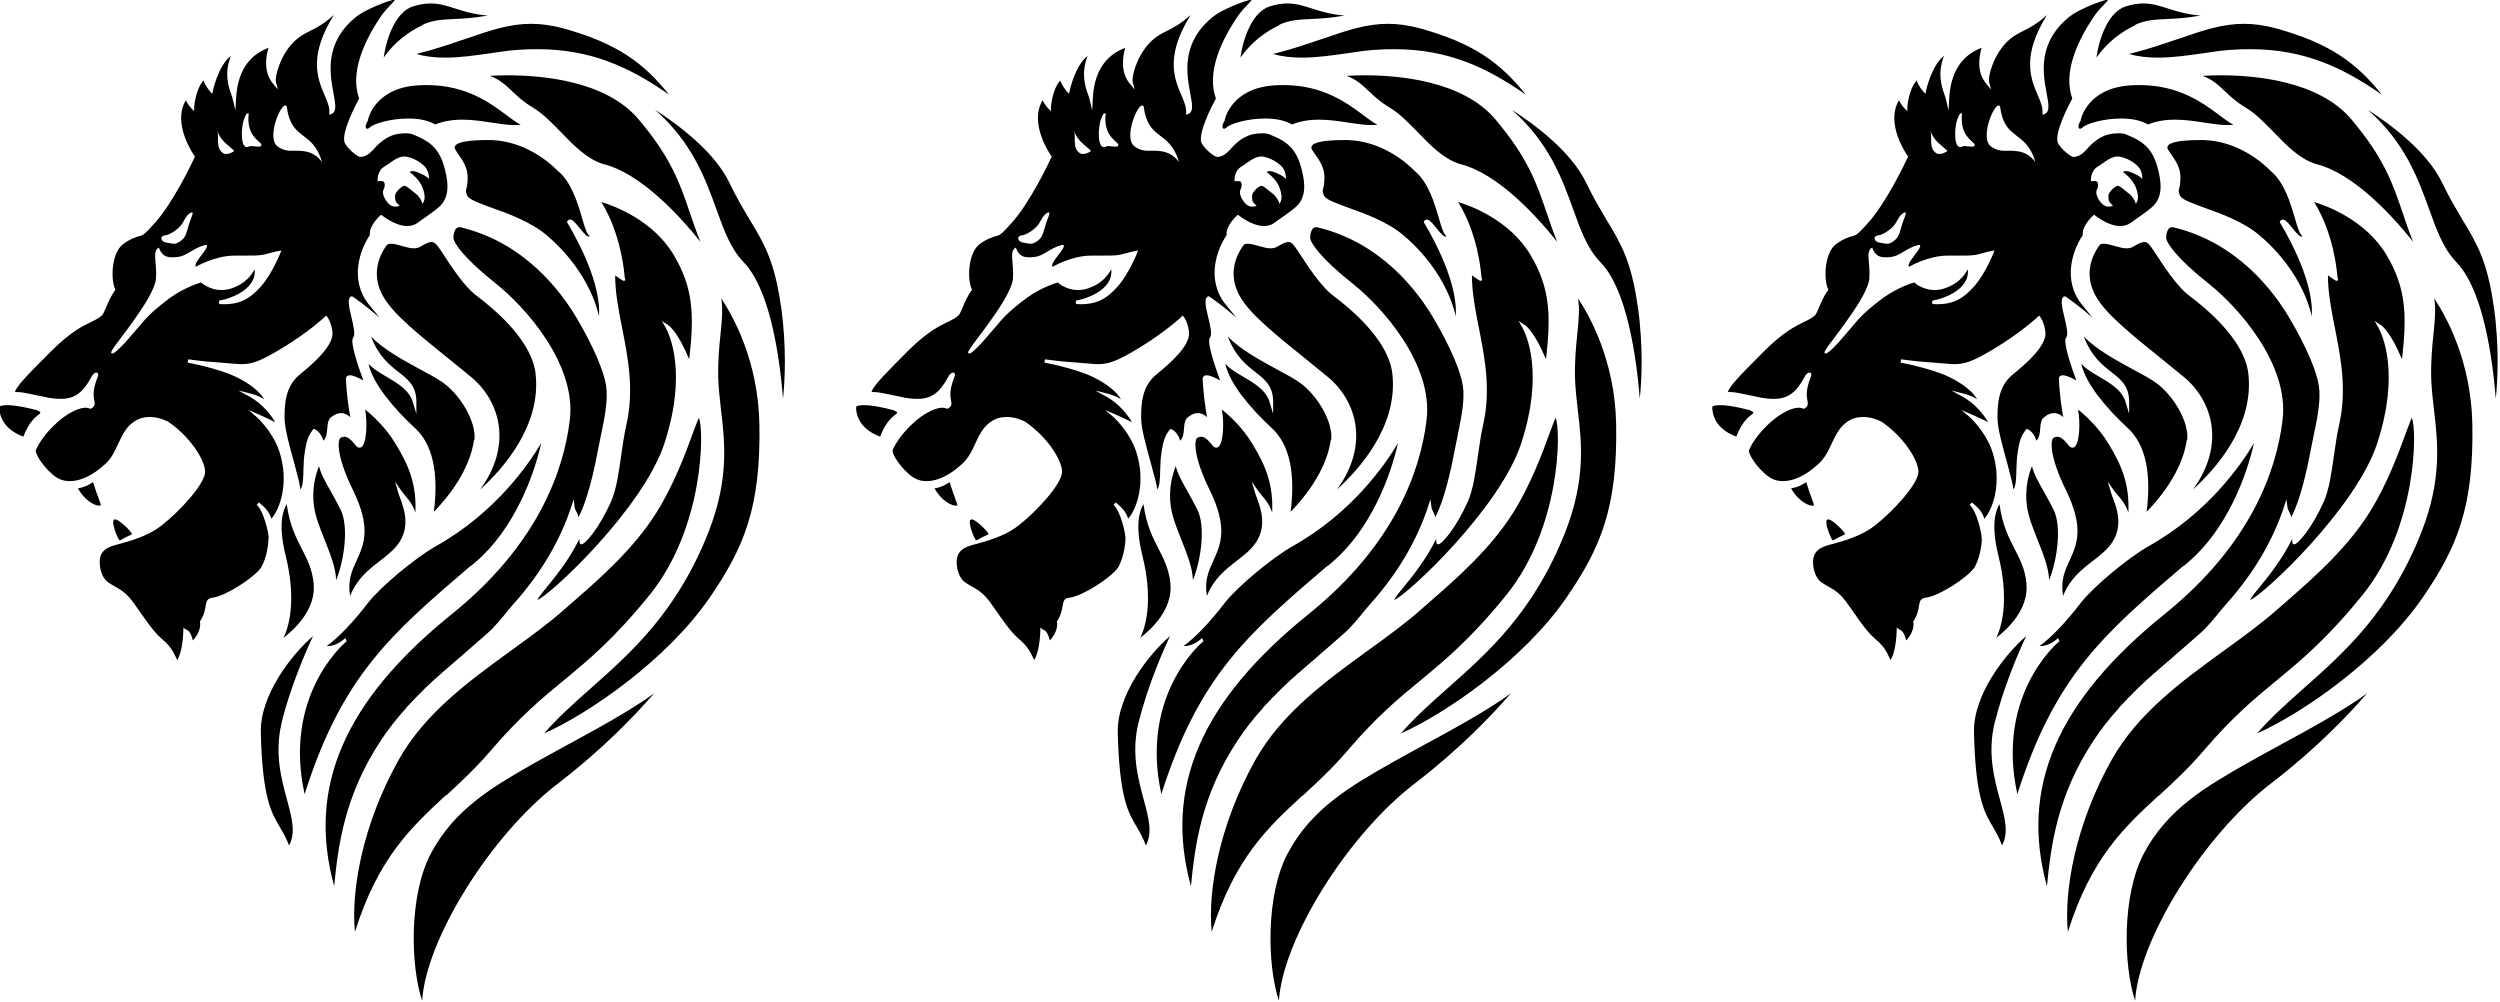
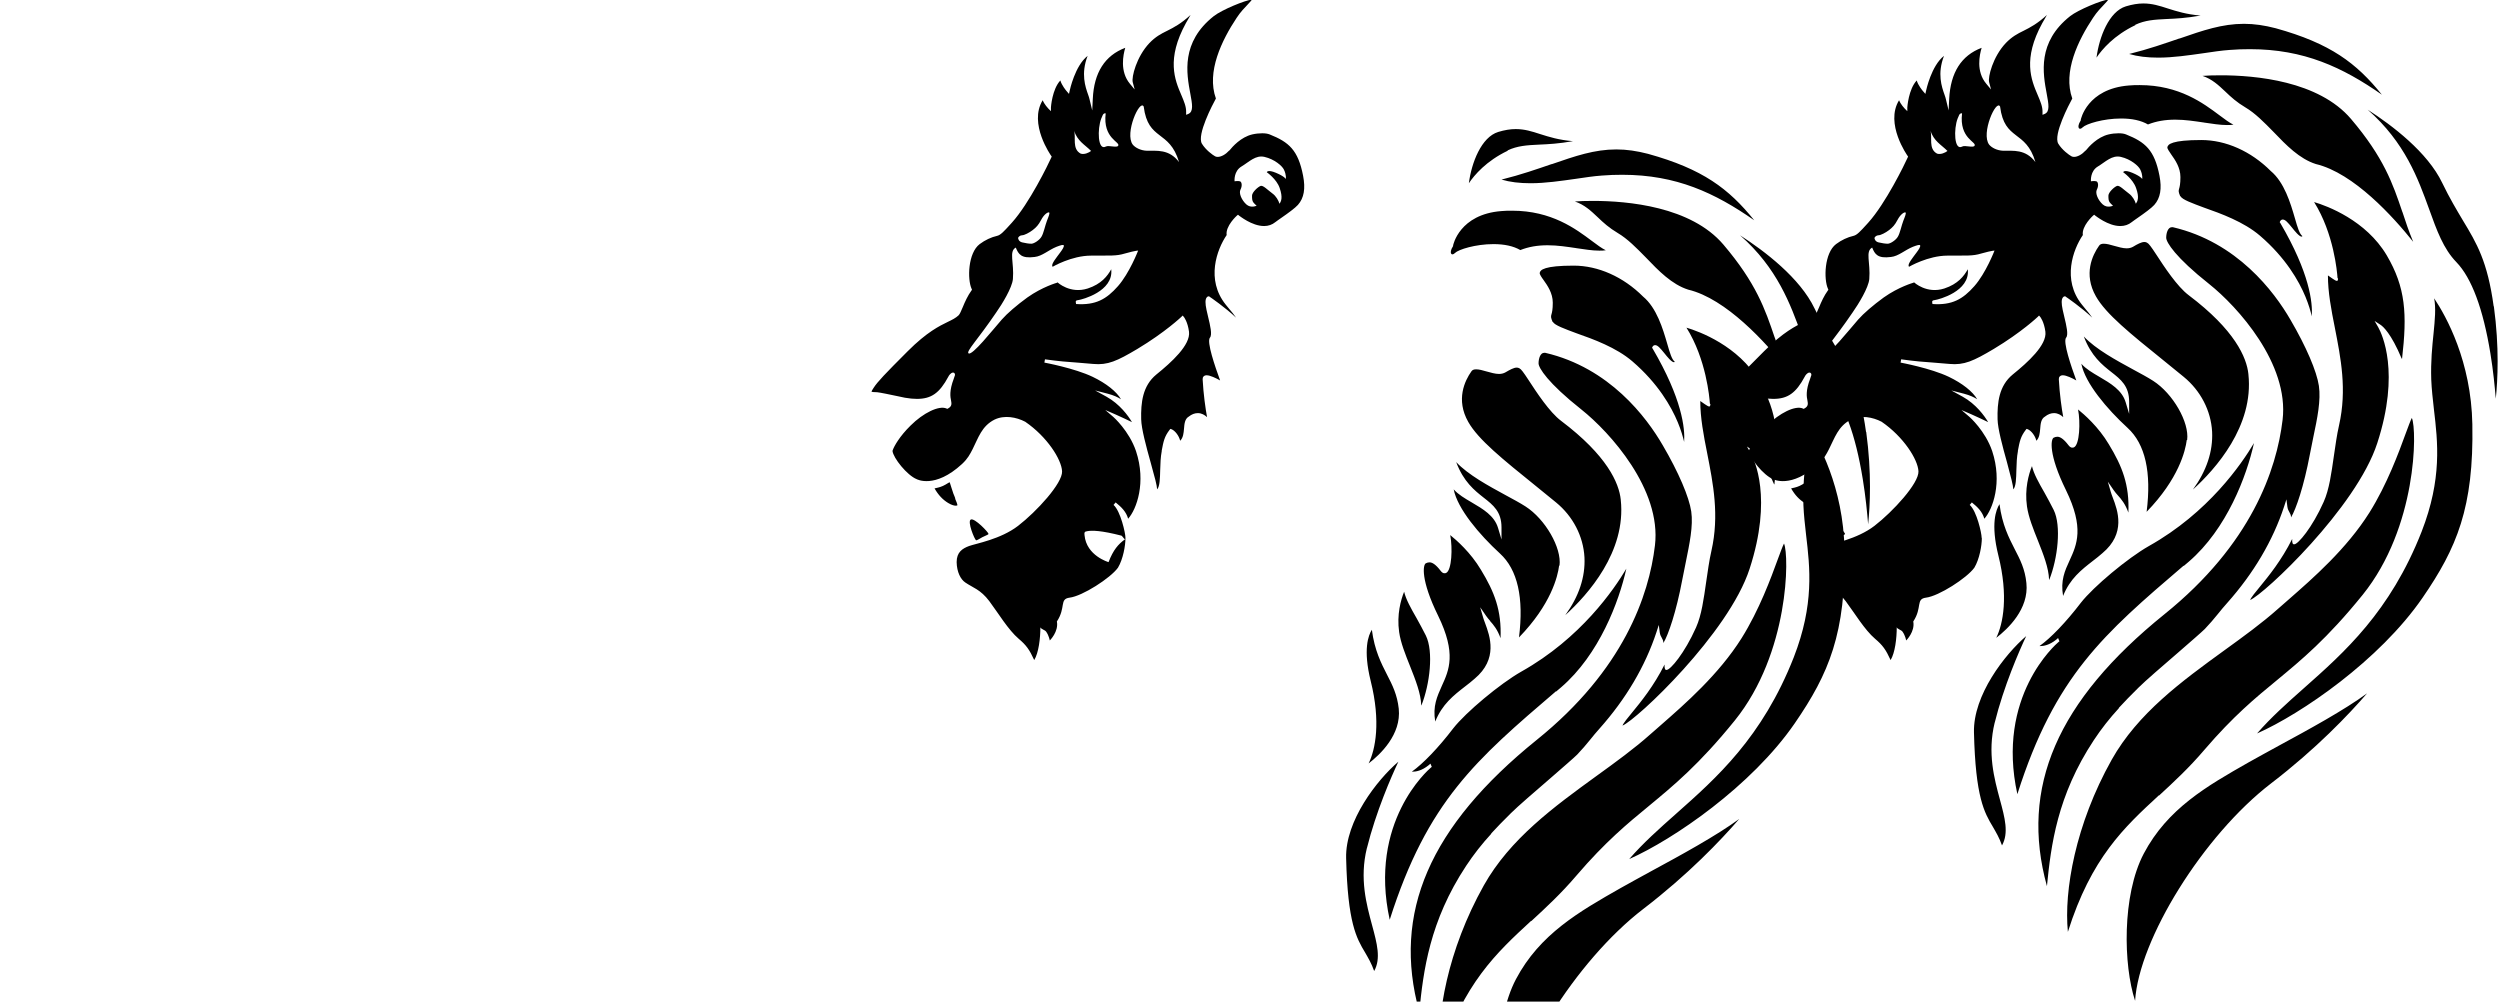
<svg xmlns="http://www.w3.org/2000/svg" id="Capa_2" data-name="Capa 2" viewBox="0 0 130.17 52.15">
  <defs>
    <style>
      .cls-1 {
        stroke-width: 0px;
      }
    </style>
  </defs>
  <g id="Layer_1" data-name="Layer 1">
-     <path class="cls-1" d="m6.55,27.97c.15-.08.32-.13.32-.17,0-.08-.72-.84-.92-.75-.2.09.19,1.03.27,1.08.04.02.18-.08.33-.16m-1.41-2.02c-.03-.09-.07-.17-.1-.25-.09-.26-.14-.44-.19-.59-.09.03-.14.09-.35.19-.17.08-.36.11-.44.13.2.35.43.59.71.76.2.12.33.14.39.14.05,0,.08-.01.09-.02.01-.03-.06-.22-.11-.35m5.32-11.26s.66.62,1.58.32c.7-.23,1.02-.64,1.22-1,.12,1.16-1.54,1.58-1.7,1.6-.16.02-.18.04-.14.21,1.02.07,1.58-.25,2.18-.93.6-.68,1.05-1.85,1.05-1.85,0,0-.08-.02-.69.15-.46.14-.74.1-1.76.11-1.01,0-2,.58-2,.58l-.02-.03c-.05-.13.22-.45.41-.71.12-.16.21-.3.19-.37-.02-.06-.17-.01-.38.07-.42.17-.75.49-1.15.53-.68.09-.84-.14-.98-.49-.37.2-.08.78-.15,1.64-.04.45-.56,1.3-.87,1.74-.97,1.43-1.58,2.03-1.44,2.13.19.13,1.24-1.2,1.74-1.76.28-.32.78-.75,1.33-1.15.79-.56,1.55-.77,1.55-.77m-1.82-2.1c.18.04.34.07.48.07s.43-.19.53-.37c.11-.18.19-.59.28-.82.09-.23.17-.42.11-.44-.08-.02-.27.12-.41.39-.14.27-.26.39-.44.53-.18.14-.44.27-.55.27s-.2.09-.21.14c0,.05.04.19.21.23m2.7-5.82c.12.34-.12.95.35,1.2.19.06.43-.05.54-.14-.34-.34-.7-.5-.89-1.06m1.65.83c.14-.08.57.08.64-.04.13-.2-.81-.37-.65-1.69-.16-.02-.17.17-.23.27-.21.54-.19,1.7.24,1.46m1.4-.1c.12.15.4.31.74.32.5.01,1.15-.1,1.67.59-.5-1.7-1.61-1.08-1.84-2.89-.2-.41-1.01,1.4-.57,1.98m5.3,1.91s.18-.03.28,0c.1.03.13.24.03.43-.1.19.06.55.3.77.24.22.54.07.54.07,0,0-.1-.08-.17-.17-.06-.08-.07-.17-.07-.35s.31-.46.45-.51c.13-.04.35.2.62.4.18.13.31.36.36.53.09-.13.19-.32.01-.82-.17-.47-.67-.82-.67-.82,0,0,.03-.16.48.03.45.19.51.32.51.32,0,0,.04-.2-.1-.49-.09-.19-.49-.54-1.01-.66-.46-.11-.8.26-1.2.5-.4.24-.36.74-.36.74m-5.68,18.62c0,.37-.12,1.08-.39,1.53-.39.54-1.85,1.48-2.52,1.56-.54.07-.18.51-.66,1.24.1.53-.37.99-.37.99,0,0-.04-.25-.19-.46-.07-.1-.3-.14-.3-.24,0,.6-.09,1.34-.32,1.72-.25-.55-.42-.78-.81-1.11-.54-.46-1.06-1.33-1.53-1.96-.46-.61-.86-.7-1.25-.97-.24-.16-.44-.54-.45-1.06,0-.52.29-.71.65-.84.36-.13,1.64-.35,2.55-1.05.96-.74,2.32-2.22,2.29-2.84-.03-.62-.78-1.8-1.92-2.58-.46-.24-1.08-.36-1.6-.11-.67.34-.84.95-1.14,1.54-.14.27-.24.49-.54.77-1.42,1.31-2.36.79-2.36.79-.5-.2-1.22-1.1-1.26-1.47,0-.02.01-.04.02-.06.07-.19.34-.69.92-1.26.66-.66,1.48-1.06,1.87-.89l.04.02.04-.02c.21-.11.19-.25.16-.41-.04-.19-.1-.51.14-1.14l.02-.06c.04-.1.06-.15.03-.21-.02-.03-.04-.05-.09-.05-.11,0-.22.16-.24.21-.46.86-.89,1.16-1.63,1.16-.18,0-.39-.02-.62-.06-.06-.01-.21-.04-.38-.08-.38-.08-.9-.19-1.09-.21h-.05c-.1,0-.18-.01-.22-.02,0-.04.05-.12.11-.21.2-.31.58-.71,1.77-1.9,1.01-1.01,1.66-1.32,2.09-1.53.23-.11.41-.2.56-.34.07-.07.13-.22.22-.43.11-.27.26-.6.45-.86l.03-.04-.02-.05c-.23-.5-.19-1.87.42-2.33.28-.21.6-.36.9-.43.18-.04.36-.24.67-.58l.1-.11c.9-1,1.89-3.03,2.05-3.39l.02-.05-.03-.04s-1.19-1.67-.44-2.89c.09.22.28.42.29.43l.14.14v-.2s.06-.94.49-1.4c.07.25.3.53.33.56l.12.14.04-.18s.27-1.29.93-1.8c-.36.93-.12,1.61.03,2.03.03.09.06.17.07.23l.14.58.03-.6c.07-1.37.63-2.26,1.69-2.66-.11.37-.3,1.23.24,1.87l.25.3-.1-.38c-.07-.26.19-1.32.87-2.04.32-.33.6-.48.93-.64.34-.17.72-.37,1.21-.82-.04.07-.08.15-.13.23-.03.06-.07.12-.11.19-1.03,1.88-.58,2.96-.24,3.75.14.33.26.61.25.89v.14s.12-.05.12-.05c.27-.12.2-.51.1-1.04-.2-1.07-.5-2.69,1.22-4.05.42-.33,1.66-.84,1.99-.86-.03.05-.13.15-.21.24-.16.17-.39.4-.59.71-.77,1.16-1.58,2.81-1.08,4.2-.17.31-1,1.89-.73,2.35.2.33.56.59.69.66.04.02.08.03.13.03.19,0,.42-.13.6-.33h.01c.16-.2.6-.7,1.19-.84.17-.04.35-.06.52-.06s.29.02.39.06c1,.4,1.48.81,1.74,2.15.13.67.05,1.16-.27,1.52-.14.16-.54.45-.83.65-.15.1-.28.2-.35.25-.16.13-.36.2-.58.2-.64,0-1.29-.54-1.3-.54l-.06-.05-.06.05s-.6.54-.53,1.01c-.51.75-1.09,2.32-.05,3.62.06.08.12.15.18.22.13.15.25.3.36.46-.55-.52-1.33-1.06-1.38-1.09l-.02-.02h-.03s-.06,0-.1.06c-.08.1-.08.31-.01.64.03.13.06.26.09.39.1.42.22.91.09,1.06-.18.21.26,1.49.53,2.23-.21-.12-.52-.27-.7-.27-.07,0-.12.02-.16.06-.04.04-.05.09-.05.15.04.77.15,1.54.23,1.97-.12-.11-.28-.21-.48-.21-.16,0-.32.06-.47.18-.21.12-.23.38-.25.63-.02.23-.04.47-.2.63-.06-.26-.27-.53-.45-.6l-.06-.02-.04.05c-.27.35-.32.6-.41,1.08v.03c-.06.31-.07.65-.08.98-.01.44-.02.86-.16,1.01-.01-.21-.12-.62-.33-1.41-.23-.82-.48-1.75-.49-2.24-.02-.86.07-1.74.79-2.33.78-.63,1.79-1.54,1.7-2.23-.07-.52-.26-.76-.27-.77l-.06-.07-.07.07s-.84.8-2.29,1.67c-1.06.63-1.54.85-2.3.78-.3-.03-.57-.05-.84-.07-.47-.03-.95-.07-1.68-.17l-.03.17s1.57.29,2.51.74c.71.34,1.25.77,1.48,1.17-.15-.1-.38-.21-.69-.29l-.66-.17.6.33c.68.38,1.12.98,1.32,1.32-.11-.05-.25-.12-.42-.2-.3-.14-.46-.21-.46-.21l-.51-.22.42.36s.82.72,1.18,1.78c.54,1.63.03,3.03-.41,3.52-.1-.36-.34-.6-.65-.85l-.11.13c.37.33.62,1.48.62,1.7m-11.89-6.54s-.15-.08-.21-.1c-1.05-.27-1.53-.28-1.79-.23-.1.02-.11.03-.12.06-.02.03-.02.09-.01.15.1,1.07,1.25,1.4,1.25,1.4.25-.65.51-.93.83-1.17.05-.04.05-.07.05-.11m25.8,18.24c-2.18,1.24-4.23,2.41-5.47,4.76-1.14,2.17-1.06,5.82-.45,7.66.2-3.2,3.55-8.61,7.08-11.32,2.35-1.8,4.04-3.58,5-4.69-1.18.87-3.05,1.89-4.62,2.74-.56.31-1.1.6-1.54.85m9.65-24.17c.1.53.04,1.13-.03,1.84-.07.68-.15,1.46-.12,2.4.02.51.08,1.02.14,1.56.2,1.69.43,3.61-.64,6.36-1.64,4.18-4.03,6.29-6.14,8.16-.88.78-1.71,1.52-2.43,2.35,2.3-1.02,6.37-3.8,8.62-7.07,1.78-2.59,2.67-4.69,2.59-9.03-.06-3.27-1.35-5.6-1.99-6.56m-14.32,25.89c.77-.71,1.56-1.44,2.36-2.38,1.5-1.75,2.65-2.7,3.77-3.62,1.28-1.06,2.61-2.15,4.47-4.45,2.83-3.51,2.84-8.58,2.56-9.21-.07.13-.19.46-.32.81-.36.99-.97,2.65-1.89,4.12-1.19,1.89-2.93,3.41-4.21,4.53-.2.17-.38.34-.56.49-.82.73-1.77,1.42-2.78,2.15-2.22,1.61-4.51,3.28-5.87,5.7-1.89,3.37-2.49,6.83-2.28,8.96,1.22-3.86,2.93-5.44,4.73-7.11m-8.55-3.78c.47-1.9,1.28-3.75,1.64-4.51-1.11.95-2.77,3.08-2.72,5.02.08,3.38.54,4.17.99,4.92.16.28.33.56.48.96.36-.65.15-1.43-.11-2.39-.29-1.08-.66-2.42-.27-4.01m2.84-7.43c.44-1.1.64-2.81.23-3.64-.15-.3-.32-.61-.48-.9-.3-.52-.56-.99-.65-1.38-.17.42-.39,1.19-.26,2.1.08.56.33,1.18.57,1.78.29.73.56,1.42.58,2.03m3.58-4.39c.19.21.39.45.55.9.06-1.45-.32-2.41-1.02-3.56-.54-.91-1.28-1.55-1.6-1.81.13.67.08,1.83-.21,1.97-.06.03-.17.05-.29-.11-.26-.34-.44-.44-.58-.44-.07,0-.13.02-.19.05-.15.07-.28.86.64,2.73.96,1.97.57,2.83.19,3.66-.25.54-.48,1.05-.34,1.85.36-.9.95-1.36,1.57-1.84.16-.12.32-.25.48-.39,1.23-1.03.8-2.21.54-2.91-.04-.11-.08-.21-.1-.29l-.15-.52.31.45c.06.09.14.18.21.26m3.61-2.88c.12-.92-.74-2.42-1.77-3.08-.28-.18-.65-.38-1.04-.59-.88-.48-1.94-1.05-2.57-1.72.38,1.02.96,1.48,1.43,1.85.5.39.93.73.93,1.55v.63l-.18-.6c-.19-.64-.79-.99-1.37-1.33-.36-.21-.7-.41-.94-.68.2,1.01,1.33,2.35,2.41,3.34.92.84,1.25,2.31.99,4.37,1.67-1.72,2.02-3.18,2.09-3.74m3.21-3.43c-.09-.87-.71-2.3-3.11-4.11-.6-.45-1.28-1.49-1.69-2.12-.13-.2-.24-.36-.31-.45-.14-.18-.23-.2-.31-.2-.15,0-.36.11-.59.25-.09.05-.2.08-.33.08-.2,0-.43-.07-.65-.13-.2-.06-.39-.11-.54-.11-.12,0-.2.03-.25.11-.34.48-.82,1.47-.16,2.63.52.92,1.79,1.94,3.55,3.36.32.26.67.54,1.02.83.88.72,1.42,1.76,1.48,2.86.05,1.02-.29,2.04-1,3.01,1.17-1.06,3.18-3.3,2.89-6m-3.37,9.98l.26-.22c1.99-1.71,3.02-4.47,3.4-6.18-.64,1.08-2.37,3.62-5.47,5.36-1.11.63-2.89,2.12-3.54,2.95-.78,1.02-1.57,1.84-2.16,2.26.01,0,.02,0,.04,0,.16,0,.47-.04.84-.34l.09-.08.07.17-.05.04c-.14.12-3.26,2.83-2.14,7.92,1.96-6.17,4.5-8.34,8.66-11.9m-3.37,7.4c.28-.3.6-.64,1.02-1.05.35-.35,1.27-1.14,2.08-1.84.62-.54,1.21-1.05,1.37-1.21.25-.26.46-.51.68-.78.15-.19.31-.38.48-.57,1.38-1.55,2.38-3.24,2.97-5.03l.12-.37.05.39c.02.13.06.2.1.27.05.09.09.16.09.28.26-.43.67-1.63.98-3.28.06-.3.12-.6.18-.9.21-.99.4-1.92.29-2.67-.11-.75-.66-2.04-1.48-3.44-.85-1.47-2.78-4.04-6.12-4.82-.02,0-.04,0-.06,0-.19,0-.29.28-.29.55,0,.23.47,1.01,2.24,2.41,1.47,1.17,4.17,4.15,3.82,7.07-.31,2.6-1.63,6.48-6.15,10.12-5.59,4.51-7.54,9.02-6.12,14.16.21-2.12.53-4.71,2.44-7.6.39-.59.83-1.15,1.3-1.66m14.75-18.2c.27-2.33.19-3.71-.8-5.39-1.08-1.82-3.1-2.57-3.78-2.77,1.02,1.64,1.2,3.65,1.22,3.95.02.02.04.05.02.09l-.02.06h-.07s-.04,0-.43-.28c0,.87.17,1.77.36,2.72.31,1.59.64,3.22.22,5.08-.12.52-.19,1.07-.27,1.6-.13.9-.24,1.74-.53,2.39-.6,1.35-1.34,2.21-1.53,2.21h-.04l-.04-.03s-.04-.1-.03-.19c0-.02,0-.04,0-.06-.56,1.12-1.23,1.94-1.69,2.5-.21.25-.46.56-.5.68.72-.29,5.53-4.8,6.62-8.17,1.2-3.69.25-5.67.05-6.03l-.19-.33.32.21c.12.08.54.44,1.09,1.75m-19.54,11.69c-.08-.73-.33-1.23-.61-1.77-.3-.59-.65-1.26-.79-2.34-.18.28-.47,1.02-.06,2.67.53,2.12.25,3.56-.11,4.29.6-.46,1.71-1.5,1.57-2.85m8.03-20.14c.07.17.63.37,1.22.59.88.31,2.07.74,2.91,1.46,1.34,1.15,2.03,2.36,2.37,3.18.17.41.27.76.33,1.02.05-.71-.11-2.25-1.64-4.86l-.03-.04.02-.05c.04-.08.11-.09.14-.09.13,0,.26.15.48.42.15.19.38.47.5.47.02,0,.03-.01.04-.03-.15-.11-.25-.44-.39-.93-.23-.79-.55-1.87-1.26-2.46-1.03-1.03-2.34-1.61-3.61-1.61-1.53,0-1.75.22-1.77.38-.01.07.1.22.2.37.2.28.48.68.48,1.18,0,.36-.04.51-.07.61-.03.11-.04.15.06.39m16.32,5.73c-.32-2.34-.88-3.28-1.6-4.47-.32-.54-.69-1.15-1.08-1.96-.76-1.59-2.6-2.99-3.88-3.81,1.95,1.71,2.63,3.61,3.2,5.18.4,1.11.74,2.06,1.42,2.76.79.82,1.39,2.42,1.77,4.75.15.91.23,1.76.28,2.36.1-.97.19-2.67-.1-4.81m-4.77-4.93c-.49-1.45-.96-2.82-2.67-4.83-1.69-1.98-4.98-2.27-6.79-2.27-.37,0-.69.01-.94.03.5.17.83.48,1.19.82.29.28.6.56,1.04.82.51.3.98.78,1.47,1.28.66.69,1.35,1.4,2.2,1.67,1.98.47,4.05,2.77,5.07,4.05-.22-.55-.4-1.06-.56-1.55m-10.34-4.66c.43.06.83.13,1.2.13.12,0,.24,0,.34-.02-.21-.1-.45-.28-.73-.49-.83-.62-2.09-1.57-4.15-1.57-.18,0-.37,0-.56.02-2.18.17-2.51,1.77-2.51,1.79v.03c-.13.2-.14.34-.1.4.04.06.12.04.2-.04.18-.18,1.07-.46,2-.46.57,0,1.04.1,1.4.31.43-.17.89-.25,1.42-.25s1.01.08,1.5.15m-3.58-5.09c.51-.24,1-.27,1.63-.3.48-.02,1.04-.05,1.77-.18-.73-.06-1.24-.22-1.71-.37-.43-.14-.81-.26-1.27-.26-.28,0-.58.05-.91.15-.88.27-1.39,1.6-1.53,2.67.29-.43.9-1.16,2.02-1.69m2.29.7c1.24-.43,2.23-.77,3.37-.77.54,0,1.07.08,1.65.23,2.85.79,4.2,1.81,5.53,3.46-2.05-1.43-4.06-2.37-6.87-2.37-.34,0-.7.01-1.06.04-.43.03-.88.1-1.36.17-.78.11-1.58.23-2.36.23-.57,0-1.07-.06-1.51-.19,1.01-.25,1.86-.55,2.62-.81" />
-     <path class="cls-1" d="m51.15,27.97c.15-.08.32-.13.32-.17,0-.08-.72-.84-.92-.75-.2.09.19,1.03.27,1.08.04.02.18-.08.33-.16m-1.41-2.02c-.03-.09-.07-.17-.1-.25-.09-.26-.14-.44-.19-.59-.09.03-.14.09-.35.19-.17.08-.36.11-.44.13.2.35.43.59.71.76.2.12.33.14.39.14.05,0,.08-.01.09-.02.01-.03-.06-.22-.12-.35m5.33-11.26s.66.62,1.58.32c.7-.23,1.02-.64,1.22-1,.13,1.16-1.54,1.58-1.69,1.6-.16.02-.18.04-.14.21,1.02.07,1.58-.25,2.18-.93.6-.68,1.05-1.85,1.05-1.85,0,0-.08-.02-.69.15-.46.14-.74.1-1.76.11-1.02,0-2,.58-2,.58l-.02-.03c-.05-.13.22-.45.41-.71.12-.16.21-.3.19-.37-.02-.06-.17-.01-.38.07-.42.17-.75.49-1.14.53-.69.09-.84-.14-.98-.49-.37.2-.08.78-.15,1.64-.04.45-.56,1.3-.87,1.74-.97,1.43-1.58,2.03-1.44,2.13.19.13,1.24-1.2,1.73-1.76.28-.32.78-.75,1.33-1.15.79-.56,1.55-.77,1.55-.77m-1.82-2.1c.18.04.34.07.48.07s.43-.19.53-.37c.11-.18.19-.59.28-.82.09-.23.17-.42.11-.44-.08-.02-.27.12-.41.39-.14.27-.26.39-.44.53s-.44.27-.55.27-.2.09-.21.14c0,.05.04.19.21.23m2.7-5.82c.12.34-.12.95.35,1.2.19.06.43-.05.54-.14-.34-.34-.7-.5-.89-1.06m1.66.83c.14-.08.57.08.64-.04.13-.2-.81-.37-.65-1.69-.16-.02-.17.17-.23.27-.21.54-.19,1.7.24,1.46m1.4-.1c.12.15.4.31.74.32.5.01,1.15-.1,1.67.59-.5-1.7-1.61-1.08-1.84-2.89-.2-.41-1.01,1.4-.57,1.98m5.3,1.91s.18-.03.28,0c.1.03.13.24.03.43-.1.19.06.55.3.77s.54.07.54.07c0,0-.1-.08-.17-.17-.06-.08-.07-.17-.07-.35s.31-.46.45-.51c.13-.04.35.2.62.4.18.13.31.36.36.53.09-.13.18-.32.01-.82-.16-.47-.67-.82-.67-.82,0,0,.03-.16.48.03.45.19.51.32.51.32,0,0,.04-.2-.1-.49-.09-.19-.49-.54-1.01-.66-.46-.11-.8.26-1.2.5-.4.24-.36.74-.36.74m-5.68,18.62c0,.37-.12,1.08-.39,1.53-.39.54-1.85,1.48-2.52,1.56-.54.07-.18.51-.66,1.24.1.53-.37.99-.37.99,0,0-.04-.25-.19-.46-.07-.1-.3-.14-.3-.24,0,.6-.09,1.34-.32,1.72-.25-.55-.42-.78-.81-1.11-.54-.46-1.06-1.33-1.53-1.96-.46-.61-.86-.7-1.25-.97-.24-.16-.44-.54-.45-1.06,0-.52.3-.71.65-.84.36-.13,1.64-.35,2.55-1.05.96-.74,2.32-2.22,2.29-2.84-.03-.62-.78-1.8-1.92-2.58-.46-.24-1.08-.36-1.6-.11-.67.34-.84.95-1.14,1.54-.14.27-.25.49-.55.77-1.42,1.31-2.36.79-2.36.79-.5-.2-1.22-1.1-1.26-1.47,0-.02.02-.04.02-.06.07-.19.34-.69.92-1.26.66-.66,1.48-1.06,1.87-.89l.04.02.04-.02c.21-.11.19-.25.16-.41-.04-.19-.1-.51.14-1.14l.02-.06c.04-.1.06-.15.03-.21-.02-.03-.04-.05-.09-.05-.11,0-.22.16-.24.21-.46.86-.89,1.16-1.64,1.16-.18,0-.39-.02-.62-.06-.06-.01-.21-.04-.38-.08-.38-.08-.9-.19-1.09-.21h-.05c-.1,0-.18-.01-.22-.02,0-.04.05-.12.11-.21.2-.31.58-.71,1.77-1.9,1.01-1.01,1.66-1.32,2.09-1.53.23-.11.41-.2.56-.34.07-.07.13-.22.22-.43.11-.27.26-.6.45-.86l.03-.04-.02-.05c-.23-.5-.19-1.87.42-2.33.28-.21.6-.36.91-.43.18-.04.36-.24.67-.58l.1-.11c.9-1,1.89-3.03,2.05-3.39l.02-.05-.03-.04s-1.19-1.67-.44-2.89c.09.22.28.42.29.43l.14.14v-.2s.06-.94.49-1.4c.07.25.3.53.33.56l.12.14.04-.18s.27-1.29.93-1.8c-.36.93-.12,1.61.03,2.03.03.09.06.17.07.23l.14.58.03-.6c.06-1.37.63-2.26,1.69-2.66-.11.37-.29,1.23.24,1.87l.25.3-.1-.38c-.07-.26.19-1.32.87-2.04.32-.33.6-.48.93-.64.34-.17.72-.37,1.21-.82-.04.07-.08.15-.13.23-.03.06-.07.12-.11.19-1.03,1.88-.58,2.96-.24,3.75.14.33.26.61.25.89v.14s.12-.05.12-.05c.27-.12.2-.51.1-1.04-.2-1.07-.5-2.69,1.22-4.05.42-.33,1.66-.84,1.99-.86-.03.05-.13.15-.21.24-.16.17-.39.4-.59.71-.77,1.16-1.58,2.81-1.08,4.2-.17.31-1,1.89-.73,2.35.2.33.56.59.69.66.04.02.08.03.13.03.19,0,.42-.13.6-.33h.01c.16-.2.6-.7,1.19-.84.17-.04.36-.06.52-.06s.29.02.39.06c1,.4,1.48.81,1.74,2.15.13.67.05,1.16-.27,1.52-.14.16-.54.45-.83.65-.15.1-.28.2-.35.25-.16.13-.36.2-.58.2-.64,0-1.29-.54-1.3-.54l-.06-.05-.06.05s-.6.54-.53,1.01c-.51.75-1.09,2.32-.05,3.62.06.08.12.15.18.22.13.15.25.3.36.46-.55-.52-1.33-1.06-1.38-1.09l-.02-.02h-.03s-.06,0-.1.06c-.08.1-.08.31-.01.64.03.13.06.26.09.39.1.42.22.91.09,1.06-.18.21.26,1.49.53,2.23-.21-.12-.52-.27-.7-.27-.07,0-.12.02-.16.06-.04.04-.05.09-.05.15.04.77.15,1.54.23,1.97-.12-.11-.28-.21-.48-.21-.16,0-.32.06-.47.18-.21.12-.23.38-.25.63-.02.23-.04.47-.2.63-.06-.26-.27-.53-.45-.6l-.06-.02-.04.05c-.27.35-.32.6-.41,1.08v.03c-.06.31-.07.65-.08.98-.01.44-.02.86-.16,1.01-.01-.21-.12-.62-.34-1.41-.23-.82-.48-1.75-.49-2.24-.02-.86.07-1.74.79-2.33.78-.63,1.79-1.54,1.7-2.23-.07-.52-.26-.76-.27-.77l-.06-.07-.07.07s-.84.8-2.29,1.67c-1.06.63-1.54.85-2.3.78-.3-.03-.57-.05-.83-.07-.47-.03-.95-.07-1.68-.17l-.03.17s1.57.29,2.51.74c.71.34,1.25.77,1.48,1.17-.15-.1-.38-.21-.69-.29l-.66-.17.6.33c.68.38,1.12.98,1.32,1.32-.11-.05-.25-.12-.42-.2-.3-.14-.46-.21-.46-.21l-.51-.22.42.36s.82.72,1.18,1.78c.54,1.63.03,3.03-.41,3.52-.1-.36-.34-.6-.65-.85l-.11.13c.37.33.62,1.48.62,1.7m-11.89-6.54s-.15-.08-.21-.1c-1.05-.27-1.53-.28-1.79-.23-.1.02-.11.03-.12.06-.02.03-.02.09-.01.15.1,1.07,1.25,1.4,1.25,1.4.25-.65.51-.93.83-1.17.05-.04.05-.07.05-.11m25.8,18.24c-2.18,1.24-4.23,2.41-5.47,4.76-1.14,2.17-1.06,5.82-.45,7.66.2-3.2,3.55-8.61,7.08-11.32,2.35-1.8,4.04-3.58,5-4.69-1.18.87-3.05,1.89-4.62,2.74-.56.31-1.1.6-1.54.85m9.65-24.17c.1.53.04,1.13-.03,1.84-.07.68-.15,1.46-.12,2.4.02.51.08,1.02.14,1.56.2,1.69.43,3.61-.64,6.36-1.64,4.18-4.03,6.29-6.14,8.16-.88.78-1.71,1.52-2.43,2.35,2.3-1.02,6.37-3.8,8.62-7.07,1.78-2.59,2.67-4.69,2.59-9.03-.06-3.27-1.35-5.6-1.99-6.56m-14.32,25.89c.77-.71,1.56-1.44,2.36-2.38,1.5-1.75,2.65-2.7,3.77-3.62,1.28-1.06,2.61-2.15,4.47-4.45,2.83-3.51,2.84-8.58,2.56-9.21-.07.13-.19.46-.32.81-.36.99-.97,2.65-1.89,4.12-1.19,1.89-2.93,3.41-4.21,4.53-.2.17-.38.34-.56.49-.82.73-1.77,1.42-2.78,2.15-2.22,1.61-4.51,3.28-5.87,5.7-1.89,3.37-2.49,6.83-2.28,8.96,1.22-3.86,2.93-5.44,4.74-7.11m-8.55-3.78c.47-1.9,1.28-3.75,1.64-4.51-1.11.95-2.77,3.08-2.72,5.02.08,3.38.54,4.17.99,4.92.16.28.33.56.47.96.36-.65.15-1.43-.11-2.39-.29-1.08-.66-2.42-.27-4.01m2.84-7.43c.44-1.1.64-2.81.23-3.64-.15-.3-.32-.61-.48-.9-.3-.52-.56-.99-.65-1.38-.17.42-.39,1.19-.26,2.1.08.56.33,1.18.57,1.78.29.73.56,1.42.58,2.03m3.58-4.39c.19.21.39.45.55.9.06-1.45-.32-2.41-1.02-3.56-.54-.91-1.28-1.55-1.6-1.81.13.67.08,1.83-.21,1.97-.06.03-.17.05-.29-.11-.26-.34-.44-.44-.58-.44-.07,0-.13.02-.19.05-.15.07-.28.86.64,2.73.96,1.97.57,2.83.19,3.66-.24.54-.48,1.05-.34,1.85.36-.9.95-1.36,1.57-1.84.16-.12.32-.25.48-.39,1.23-1.03.8-2.21.54-2.91-.04-.11-.08-.21-.1-.29l-.15-.52.31.45c.06.09.14.18.21.26m3.61-2.88c.12-.92-.74-2.42-1.77-3.08-.28-.18-.65-.38-1.04-.59-.88-.48-1.94-1.05-2.57-1.72.38,1.02.96,1.48,1.43,1.85.5.39.93.73.93,1.55v.63l-.18-.6c-.19-.64-.79-.99-1.37-1.33-.36-.21-.7-.41-.94-.68.2,1.01,1.33,2.35,2.41,3.34.92.84,1.25,2.31.99,4.37,1.67-1.72,2.02-3.18,2.09-3.74m3.21-3.43c-.09-.87-.71-2.3-3.11-4.11-.6-.45-1.28-1.49-1.69-2.12-.13-.2-.24-.36-.31-.45-.13-.18-.23-.2-.31-.2-.15,0-.35.11-.59.25-.09.05-.2.08-.33.08-.2,0-.43-.07-.65-.13-.2-.06-.39-.11-.54-.11-.12,0-.2.03-.25.11-.34.48-.82,1.47-.16,2.63.52.92,1.79,1.94,3.55,3.36.32.26.67.54,1.02.83.88.72,1.42,1.76,1.48,2.86.05,1.02-.29,2.04-1,3.01,1.17-1.06,3.18-3.3,2.89-6m-3.37,9.98l.26-.22c1.99-1.71,3.02-4.47,3.4-6.18-.64,1.08-2.37,3.62-5.47,5.36-1.11.63-2.89,2.12-3.54,2.95-.78,1.02-1.57,1.84-2.16,2.26.01,0,.02,0,.04,0,.16,0,.47-.04.84-.34l.09-.08.07.17-.05.04c-.14.12-3.26,2.83-2.14,7.92,1.96-6.17,4.5-8.34,8.66-11.9m-3.37,7.4c.28-.3.6-.64,1.02-1.05.35-.35,1.27-1.14,2.08-1.84.62-.54,1.21-1.05,1.37-1.21.25-.26.46-.51.68-.78.15-.19.31-.38.48-.57,1.38-1.55,2.38-3.24,2.97-5.03l.12-.37.05.39c.02.13.06.2.1.27.05.09.09.16.09.28.26-.43.67-1.63.98-3.28.06-.3.12-.6.18-.9.2-.99.4-1.92.29-2.67-.11-.75-.66-2.04-1.48-3.44-.85-1.47-2.78-4.04-6.12-4.82-.02,0-.04,0-.06,0-.19,0-.29.28-.29.55,0,.23.47,1.01,2.24,2.41,1.47,1.17,4.17,4.15,3.82,7.07-.31,2.6-1.63,6.48-6.15,10.12-5.59,4.51-7.54,9.02-6.12,14.16.21-2.12.53-4.71,2.44-7.6.39-.59.83-1.15,1.3-1.66m14.75-18.2c.27-2.33.19-3.71-.8-5.39-1.08-1.82-3.1-2.57-3.78-2.77,1.03,1.64,1.2,3.65,1.22,3.95.02.02.04.05.02.09l-.02.06h-.07s-.04,0-.43-.28c0,.87.17,1.77.36,2.72.31,1.59.64,3.22.22,5.08-.12.52-.19,1.07-.27,1.6-.13.9-.24,1.74-.53,2.39-.6,1.35-1.34,2.21-1.53,2.21h-.04l-.04-.03s-.04-.1-.03-.19c0-.02,0-.04,0-.06-.56,1.12-1.23,1.94-1.69,2.5-.21.25-.46.56-.5.68.72-.29,5.53-4.8,6.62-8.17,1.2-3.69.25-5.67.05-6.03l-.19-.33.32.21c.12.08.54.44,1.09,1.75m-19.54,11.69c-.08-.73-.33-1.23-.61-1.77-.3-.59-.65-1.26-.79-2.34-.18.28-.47,1.02-.06,2.67.53,2.12.25,3.56-.11,4.29.6-.46,1.71-1.5,1.57-2.85m8.03-20.14c.07.17.63.37,1.22.59.88.31,2.07.74,2.91,1.46,1.34,1.15,2.03,2.36,2.37,3.18.17.41.27.76.33,1.02.05-.71-.11-2.25-1.64-4.86l-.03-.04.02-.05c.04-.08.11-.09.14-.09.13,0,.26.15.48.42.15.19.38.47.5.47.02,0,.03-.01.04-.03-.15-.11-.25-.44-.39-.93-.23-.79-.55-1.87-1.26-2.46-1.03-1.03-2.34-1.61-3.61-1.61-1.53,0-1.75.22-1.77.38-.01.07.09.22.2.37.2.28.48.68.48,1.18,0,.36-.04.51-.07.61-.03.11-.04.15.06.39m16.32,5.73c-.32-2.34-.88-3.28-1.6-4.47-.32-.54-.69-1.15-1.08-1.96-.76-1.59-2.6-2.99-3.88-3.81,1.95,1.71,2.63,3.61,3.2,5.18.4,1.11.74,2.06,1.42,2.76.8.82,1.39,2.42,1.77,4.75.15.91.23,1.76.28,2.36.1-.97.19-2.67-.1-4.81m-4.77-4.93c-.49-1.45-.96-2.82-2.67-4.83-1.69-1.98-4.98-2.27-6.79-2.27-.37,0-.69.01-.94.03.5.17.83.48,1.19.82.29.28.6.56,1.04.82.51.3.98.78,1.47,1.28.66.69,1.35,1.4,2.2,1.67,1.98.47,4.05,2.77,5.07,4.05-.22-.55-.4-1.06-.56-1.55m-10.34-4.66c.43.06.83.13,1.2.13.12,0,.24,0,.34-.02-.21-.1-.45-.28-.73-.49-.83-.62-2.09-1.57-4.15-1.57-.18,0-.37,0-.56.02-2.18.17-2.51,1.77-2.51,1.79v.03c-.13.2-.14.34-.1.4.04.06.12.04.2-.04.18-.18,1.07-.46,2-.46.57,0,1.04.1,1.4.31.43-.17.89-.25,1.42-.25s1.01.08,1.5.15m-3.58-5.09c.51-.24,1-.27,1.63-.3.48-.02,1.04-.05,1.77-.18-.73-.06-1.24-.22-1.71-.37-.43-.14-.81-.26-1.27-.26-.28,0-.58.05-.91.15-.88.27-1.39,1.6-1.53,2.67.29-.43.91-1.16,2.02-1.69m2.29.7c1.24-.43,2.23-.77,3.37-.77.54,0,1.07.08,1.65.23,2.85.79,4.2,1.81,5.53,3.46-2.05-1.43-4.06-2.37-6.87-2.37-.34,0-.7.01-1.06.04-.43.03-.88.1-1.36.17-.78.11-1.58.23-2.36.23-.57,0-1.07-.06-1.51-.19,1.01-.25,1.86-.55,2.62-.81" />
+     <path class="cls-1" d="m51.15,27.97c.15-.08.32-.13.32-.17,0-.08-.72-.84-.92-.75-.2.09.19,1.03.27,1.08.04.02.18-.08.33-.16m-1.41-2.02c-.03-.09-.07-.17-.1-.25-.09-.26-.14-.44-.19-.59-.09.03-.14.09-.35.19-.17.08-.36.11-.44.13.2.35.43.59.71.76.2.12.33.14.39.14.05,0,.08-.01.09-.02.01-.03-.06-.22-.12-.35m5.33-11.26s.66.62,1.58.32c.7-.23,1.02-.64,1.22-1,.13,1.16-1.54,1.58-1.69,1.6-.16.02-.18.04-.14.21,1.02.07,1.58-.25,2.18-.93.6-.68,1.05-1.85,1.05-1.85,0,0-.08-.02-.69.15-.46.14-.74.1-1.76.11-1.02,0-2,.58-2,.58l-.02-.03c-.05-.13.22-.45.41-.71.12-.16.21-.3.19-.37-.02-.06-.17-.01-.38.07-.42.17-.75.49-1.14.53-.69.09-.84-.14-.98-.49-.37.2-.08.78-.15,1.64-.04.45-.56,1.3-.87,1.74-.97,1.43-1.58,2.03-1.44,2.13.19.13,1.24-1.2,1.73-1.76.28-.32.78-.75,1.33-1.15.79-.56,1.55-.77,1.55-.77m-1.82-2.1c.18.04.34.07.48.07s.43-.19.53-.37c.11-.18.19-.59.28-.82.09-.23.17-.42.11-.44-.08-.02-.27.12-.41.39-.14.27-.26.39-.44.53s-.44.27-.55.27-.2.09-.21.14c0,.05.04.19.21.23m2.7-5.82c.12.34-.12.95.35,1.2.19.06.43-.05.54-.14-.34-.34-.7-.5-.89-1.06m1.66.83c.14-.08.57.08.64-.04.13-.2-.81-.37-.65-1.69-.16-.02-.17.17-.23.27-.21.54-.19,1.7.24,1.46m1.4-.1c.12.15.4.31.74.32.5.01,1.15-.1,1.67.59-.5-1.7-1.61-1.08-1.84-2.89-.2-.41-1.01,1.4-.57,1.98m5.3,1.91s.18-.03.28,0c.1.03.13.24.03.43-.1.19.06.55.3.77s.54.07.54.07c0,0-.1-.08-.17-.17-.06-.08-.07-.17-.07-.35s.31-.46.45-.51c.13-.04.35.2.62.4.18.13.31.36.36.53.09-.13.18-.32.01-.82-.16-.47-.67-.82-.67-.82,0,0,.03-.16.48.03.45.19.51.32.51.32,0,0,.04-.2-.1-.49-.09-.19-.49-.54-1.01-.66-.46-.11-.8.26-1.2.5-.4.24-.36.74-.36.74m-5.68,18.62c0,.37-.12,1.08-.39,1.53-.39.54-1.85,1.48-2.52,1.56-.54.07-.18.51-.66,1.24.1.53-.37.99-.37.99,0,0-.04-.25-.19-.46-.07-.1-.3-.14-.3-.24,0,.6-.09,1.34-.32,1.72-.25-.55-.42-.78-.81-1.11-.54-.46-1.06-1.33-1.53-1.96-.46-.61-.86-.7-1.25-.97-.24-.16-.44-.54-.45-1.06,0-.52.3-.71.65-.84.36-.13,1.64-.35,2.55-1.05.96-.74,2.32-2.22,2.29-2.84-.03-.62-.78-1.8-1.92-2.58-.46-.24-1.08-.36-1.6-.11-.67.34-.84.95-1.14,1.54-.14.27-.25.49-.55.77-1.42,1.31-2.36.79-2.36.79-.5-.2-1.22-1.1-1.26-1.47,0-.02.02-.04.02-.06.07-.19.34-.69.92-1.26.66-.66,1.48-1.06,1.87-.89l.04.02.04-.02c.21-.11.19-.25.16-.41-.04-.19-.1-.51.14-1.14l.02-.06c.04-.1.06-.15.03-.21-.02-.03-.04-.05-.09-.05-.11,0-.22.16-.24.21-.46.86-.89,1.16-1.64,1.16-.18,0-.39-.02-.62-.06-.06-.01-.21-.04-.38-.08-.38-.08-.9-.19-1.09-.21h-.05c-.1,0-.18-.01-.22-.02,0-.04.05-.12.11-.21.2-.31.58-.71,1.77-1.9,1.01-1.01,1.66-1.32,2.09-1.53.23-.11.41-.2.56-.34.07-.07.13-.22.22-.43.11-.27.26-.6.45-.86l.03-.04-.02-.05c-.23-.5-.19-1.87.42-2.33.28-.21.6-.36.91-.43.18-.04.36-.24.67-.58l.1-.11c.9-1,1.89-3.03,2.05-3.39l.02-.05-.03-.04s-1.19-1.67-.44-2.89c.09.22.28.42.29.43l.14.14v-.2s.06-.94.49-1.4c.07.25.3.53.33.56l.12.14.04-.18s.27-1.29.93-1.8c-.36.93-.12,1.61.03,2.03.03.09.06.17.07.23l.14.58.03-.6c.06-1.37.63-2.26,1.69-2.66-.11.37-.29,1.23.24,1.87l.25.3-.1-.38c-.07-.26.19-1.32.87-2.04.32-.33.6-.48.93-.64.34-.17.72-.37,1.21-.82-.04.07-.08.15-.13.23-.03.06-.07.12-.11.19-1.03,1.88-.58,2.96-.24,3.75.14.33.26.61.25.89v.14s.12-.05.12-.05c.27-.12.2-.51.1-1.04-.2-1.07-.5-2.69,1.22-4.05.42-.33,1.66-.84,1.99-.86-.03.05-.13.15-.21.24-.16.17-.39.4-.59.71-.77,1.16-1.58,2.81-1.08,4.2-.17.31-1,1.89-.73,2.35.2.33.56.59.69.66.04.02.08.03.13.03.19,0,.42-.13.6-.33h.01c.16-.2.6-.7,1.19-.84.17-.04.36-.06.52-.06s.29.02.39.06c1,.4,1.48.81,1.74,2.15.13.67.05,1.16-.27,1.52-.14.16-.54.45-.83.65-.15.1-.28.2-.35.25-.16.13-.36.2-.58.2-.64,0-1.29-.54-1.3-.54l-.06-.05-.06.05s-.6.54-.53,1.01c-.51.75-1.09,2.32-.05,3.62.06.08.12.15.18.22.13.15.25.3.36.46-.55-.52-1.33-1.06-1.38-1.09l-.02-.02h-.03s-.06,0-.1.06c-.08.1-.08.31-.01.64.03.13.06.26.09.39.1.42.22.91.09,1.06-.18.21.26,1.49.53,2.23-.21-.12-.52-.27-.7-.27-.07,0-.12.02-.16.06-.04.04-.05.09-.05.15.04.77.15,1.54.23,1.97-.12-.11-.28-.21-.48-.21-.16,0-.32.06-.47.18-.21.12-.23.38-.25.63-.02.23-.04.47-.2.63-.06-.26-.27-.53-.45-.6l-.06-.02-.04.05c-.27.35-.32.6-.41,1.08v.03c-.06.31-.07.65-.08.98-.01.44-.02.86-.16,1.01-.01-.21-.12-.62-.34-1.41-.23-.82-.48-1.75-.49-2.24-.02-.86.07-1.74.79-2.33.78-.63,1.79-1.54,1.7-2.23-.07-.52-.26-.76-.27-.77l-.06-.07-.07.07s-.84.8-2.29,1.67c-1.06.63-1.54.85-2.3.78-.3-.03-.57-.05-.83-.07-.47-.03-.95-.07-1.68-.17l-.03.17s1.57.29,2.51.74c.71.34,1.25.77,1.48,1.17-.15-.1-.38-.21-.69-.29l-.66-.17.6.33c.68.38,1.12.98,1.32,1.32-.11-.05-.25-.12-.42-.2-.3-.14-.46-.21-.46-.21l-.51-.22.42.36s.82.72,1.18,1.78c.54,1.63.03,3.03-.41,3.52-.1-.36-.34-.6-.65-.85l-.11.13c.37.33.62,1.48.62,1.7s-.15-.08-.21-.1c-1.05-.27-1.53-.28-1.79-.23-.1.02-.11.03-.12.06-.02.03-.02.09-.01.15.1,1.07,1.25,1.4,1.25,1.4.25-.65.51-.93.83-1.17.05-.04.05-.07.05-.11m25.8,18.24c-2.18,1.24-4.23,2.41-5.47,4.76-1.14,2.17-1.06,5.82-.45,7.66.2-3.2,3.55-8.61,7.08-11.32,2.35-1.8,4.04-3.58,5-4.69-1.18.87-3.05,1.89-4.62,2.74-.56.31-1.1.6-1.54.85m9.65-24.17c.1.53.04,1.13-.03,1.84-.07.68-.15,1.46-.12,2.4.02.51.08,1.02.14,1.56.2,1.69.43,3.61-.64,6.36-1.64,4.18-4.03,6.29-6.14,8.16-.88.78-1.71,1.52-2.43,2.35,2.3-1.02,6.37-3.8,8.62-7.07,1.78-2.59,2.67-4.69,2.59-9.03-.06-3.27-1.35-5.6-1.99-6.56m-14.32,25.89c.77-.71,1.56-1.44,2.36-2.38,1.5-1.75,2.65-2.7,3.77-3.62,1.28-1.06,2.61-2.15,4.47-4.45,2.83-3.51,2.84-8.58,2.56-9.21-.07.13-.19.46-.32.81-.36.99-.97,2.65-1.89,4.12-1.19,1.89-2.93,3.41-4.21,4.53-.2.17-.38.34-.56.49-.82.73-1.77,1.42-2.78,2.15-2.22,1.61-4.51,3.28-5.87,5.7-1.89,3.37-2.49,6.83-2.28,8.96,1.22-3.86,2.93-5.44,4.74-7.11m-8.55-3.78c.47-1.9,1.28-3.75,1.64-4.51-1.11.95-2.77,3.08-2.72,5.02.08,3.38.54,4.17.99,4.92.16.28.33.56.47.96.36-.65.15-1.43-.11-2.39-.29-1.08-.66-2.42-.27-4.01m2.84-7.43c.44-1.1.64-2.81.23-3.64-.15-.3-.32-.61-.48-.9-.3-.52-.56-.99-.65-1.38-.17.42-.39,1.19-.26,2.1.08.56.33,1.18.57,1.78.29.73.56,1.42.58,2.03m3.58-4.39c.19.21.39.45.55.9.06-1.45-.32-2.41-1.02-3.56-.54-.91-1.28-1.55-1.6-1.81.13.67.08,1.83-.21,1.97-.06.03-.17.05-.29-.11-.26-.34-.44-.44-.58-.44-.07,0-.13.02-.19.05-.15.07-.28.86.64,2.73.96,1.97.57,2.83.19,3.66-.24.54-.48,1.05-.34,1.85.36-.9.95-1.36,1.57-1.84.16-.12.32-.25.48-.39,1.23-1.03.8-2.21.54-2.91-.04-.11-.08-.21-.1-.29l-.15-.52.31.45c.06.09.14.18.21.26m3.61-2.88c.12-.92-.74-2.42-1.77-3.08-.28-.18-.65-.38-1.04-.59-.88-.48-1.94-1.05-2.57-1.72.38,1.02.96,1.48,1.43,1.85.5.39.93.73.93,1.55v.63l-.18-.6c-.19-.64-.79-.99-1.37-1.33-.36-.21-.7-.41-.94-.68.2,1.01,1.33,2.35,2.41,3.34.92.84,1.25,2.31.99,4.37,1.67-1.72,2.02-3.18,2.09-3.74m3.21-3.43c-.09-.87-.71-2.3-3.11-4.11-.6-.45-1.28-1.49-1.69-2.12-.13-.2-.24-.36-.31-.45-.13-.18-.23-.2-.31-.2-.15,0-.35.11-.59.25-.09.05-.2.08-.33.08-.2,0-.43-.07-.65-.13-.2-.06-.39-.11-.54-.11-.12,0-.2.03-.25.11-.34.48-.82,1.47-.16,2.63.52.92,1.79,1.94,3.55,3.36.32.26.67.54,1.02.83.88.72,1.42,1.76,1.48,2.86.05,1.02-.29,2.04-1,3.01,1.17-1.06,3.18-3.3,2.89-6m-3.37,9.98l.26-.22c1.99-1.71,3.02-4.47,3.4-6.18-.64,1.08-2.37,3.62-5.47,5.36-1.11.63-2.89,2.12-3.54,2.95-.78,1.02-1.57,1.84-2.16,2.26.01,0,.02,0,.04,0,.16,0,.47-.04.84-.34l.09-.08.07.17-.05.04c-.14.12-3.26,2.83-2.14,7.92,1.96-6.17,4.5-8.34,8.66-11.9m-3.37,7.4c.28-.3.6-.64,1.02-1.05.35-.35,1.27-1.14,2.08-1.84.62-.54,1.21-1.05,1.37-1.21.25-.26.46-.51.68-.78.15-.19.31-.38.48-.57,1.38-1.55,2.38-3.24,2.97-5.03l.12-.37.05.39c.02.13.06.2.1.27.05.09.09.16.09.28.26-.43.67-1.63.98-3.28.06-.3.12-.6.18-.9.2-.99.4-1.92.29-2.67-.11-.75-.66-2.04-1.48-3.44-.85-1.47-2.78-4.04-6.12-4.82-.02,0-.04,0-.06,0-.19,0-.29.28-.29.55,0,.23.47,1.01,2.24,2.41,1.47,1.17,4.17,4.15,3.82,7.07-.31,2.6-1.63,6.48-6.15,10.12-5.59,4.51-7.54,9.02-6.12,14.16.21-2.12.53-4.71,2.44-7.6.39-.59.83-1.15,1.3-1.66m14.75-18.2c.27-2.33.19-3.71-.8-5.39-1.08-1.82-3.1-2.57-3.78-2.77,1.03,1.64,1.2,3.65,1.22,3.95.02.02.04.05.02.09l-.02.06h-.07s-.04,0-.43-.28c0,.87.17,1.77.36,2.72.31,1.59.64,3.22.22,5.08-.12.52-.19,1.07-.27,1.6-.13.9-.24,1.74-.53,2.39-.6,1.35-1.34,2.21-1.53,2.21h-.04l-.04-.03s-.04-.1-.03-.19c0-.02,0-.04,0-.06-.56,1.12-1.23,1.94-1.69,2.5-.21.25-.46.56-.5.68.72-.29,5.53-4.8,6.62-8.17,1.2-3.69.25-5.67.05-6.03l-.19-.33.32.21c.12.08.54.44,1.09,1.75m-19.54,11.69c-.08-.73-.33-1.23-.61-1.77-.3-.59-.65-1.26-.79-2.34-.18.28-.47,1.02-.06,2.67.53,2.12.25,3.56-.11,4.29.6-.46,1.71-1.5,1.57-2.85m8.03-20.14c.07.17.63.37,1.22.59.88.31,2.07.74,2.91,1.46,1.34,1.15,2.03,2.36,2.37,3.18.17.41.27.76.33,1.02.05-.71-.11-2.25-1.64-4.86l-.03-.04.02-.05c.04-.08.11-.09.14-.09.13,0,.26.15.48.42.15.19.38.47.5.47.02,0,.03-.01.04-.03-.15-.11-.25-.44-.39-.93-.23-.79-.55-1.87-1.26-2.46-1.03-1.03-2.34-1.61-3.61-1.61-1.53,0-1.75.22-1.77.38-.01.07.09.22.2.37.2.28.48.68.48,1.18,0,.36-.04.51-.07.61-.03.11-.04.15.06.39m16.32,5.73c-.32-2.34-.88-3.28-1.6-4.47-.32-.54-.69-1.15-1.08-1.96-.76-1.59-2.6-2.99-3.88-3.81,1.95,1.71,2.63,3.61,3.2,5.18.4,1.11.74,2.06,1.42,2.76.8.82,1.39,2.42,1.77,4.75.15.91.23,1.76.28,2.36.1-.97.19-2.67-.1-4.81m-4.77-4.93c-.49-1.45-.96-2.82-2.67-4.83-1.69-1.98-4.98-2.27-6.79-2.27-.37,0-.69.01-.94.03.5.17.83.48,1.19.82.29.28.6.56,1.04.82.51.3.98.78,1.47,1.28.66.69,1.35,1.4,2.2,1.67,1.98.47,4.05,2.77,5.07,4.05-.22-.55-.4-1.06-.56-1.55m-10.34-4.66c.43.06.83.13,1.2.13.12,0,.24,0,.34-.02-.21-.1-.45-.28-.73-.49-.83-.62-2.09-1.57-4.15-1.57-.18,0-.37,0-.56.02-2.18.17-2.51,1.77-2.51,1.79v.03c-.13.2-.14.34-.1.4.04.06.12.04.2-.04.18-.18,1.07-.46,2-.46.57,0,1.04.1,1.4.31.43-.17.89-.25,1.42-.25s1.01.08,1.5.15m-3.58-5.09c.51-.24,1-.27,1.63-.3.48-.02,1.04-.05,1.77-.18-.73-.06-1.24-.22-1.71-.37-.43-.14-.81-.26-1.27-.26-.28,0-.58.05-.91.15-.88.27-1.39,1.6-1.53,2.67.29-.43.91-1.16,2.02-1.69m2.29.7c1.24-.43,2.23-.77,3.37-.77.54,0,1.07.08,1.65.23,2.85.79,4.2,1.81,5.53,3.46-2.05-1.43-4.06-2.37-6.87-2.37-.34,0-.7.01-1.06.04-.43.03-.88.1-1.36.17-.78.11-1.58.23-2.36.23-.57,0-1.07-.06-1.51-.19,1.01-.25,1.86-.55,2.62-.81" />
    <path class="cls-1" d="m95.75,27.97c.15-.08.32-.13.32-.17,0-.08-.72-.84-.92-.75-.2.09.19,1.03.27,1.08.04.02.18-.08.33-.16m-1.41-2.02c-.03-.09-.07-.17-.1-.25-.09-.26-.14-.44-.19-.59-.09.03-.14.09-.35.19-.17.08-.36.11-.44.13.2.35.43.59.71.76.2.12.33.14.39.14.05,0,.08-.01.09-.02.01-.03-.06-.22-.12-.35m5.33-11.26s.66.62,1.58.32c.7-.23,1.02-.64,1.22-1,.13,1.16-1.54,1.58-1.7,1.6-.15.02-.18.04-.14.21,1.02.07,1.58-.25,2.18-.93.6-.68,1.05-1.85,1.05-1.85,0,0-.08-.02-.69.15-.46.14-.74.1-1.76.11-1.01,0-2,.58-2,.58l-.02-.03c-.05-.13.22-.45.41-.71.12-.16.21-.3.19-.37-.02-.06-.17-.01-.38.07-.42.17-.75.49-1.14.53-.69.09-.84-.14-.98-.49-.37.2-.08.78-.15,1.64-.04.45-.56,1.3-.87,1.74-.97,1.43-1.58,2.03-1.44,2.13.19.13,1.24-1.2,1.73-1.76.28-.32.78-.75,1.33-1.15.79-.56,1.55-.77,1.55-.77m-1.82-2.1c.18.04.34.07.48.07s.43-.19.53-.37c.11-.18.19-.59.28-.82.09-.23.17-.42.11-.44-.08-.02-.27.12-.41.39-.14.27-.26.39-.44.53s-.44.27-.55.27-.2.09-.21.14c0,.05.04.19.21.23m2.7-5.82c.12.34-.12.95.35,1.2.19.06.43-.05.54-.14-.34-.34-.7-.5-.89-1.06m1.66.83c.14-.08.57.08.64-.04.13-.2-.81-.37-.65-1.69-.16-.02-.17.17-.23.27-.21.54-.19,1.7.24,1.46m1.4-.1c.12.15.4.31.74.32.5.01,1.15-.1,1.67.59-.5-1.7-1.61-1.08-1.84-2.89-.2-.41-1.01,1.4-.57,1.98m5.3,1.91s.18-.03.28,0c.1.03.13.24.03.43-.1.19.06.55.3.77s.54.07.54.07c0,0-.1-.08-.17-.17-.06-.08-.07-.17-.07-.35s.31-.46.45-.51c.13-.04.35.2.62.4.18.13.31.36.36.53.09-.13.19-.32.01-.82-.16-.47-.67-.82-.67-.82,0,0,.03-.16.48.03.45.19.51.32.51.32,0,0,.04-.2-.1-.49-.09-.19-.49-.54-1.01-.66-.46-.11-.8.26-1.2.5-.4.24-.36.74-.36.74m-5.68,18.62c0,.37-.12,1.08-.39,1.53-.39.54-1.85,1.48-2.52,1.56-.54.07-.18.51-.66,1.24.1.53-.37.99-.37.99,0,0-.04-.25-.19-.46-.07-.1-.3-.14-.3-.24,0,.6-.09,1.34-.32,1.72-.25-.55-.42-.78-.81-1.11-.54-.46-1.06-1.33-1.53-1.96-.46-.61-.86-.7-1.25-.97-.24-.16-.44-.54-.45-1.06,0-.52.3-.71.65-.84.36-.13,1.64-.35,2.55-1.05.96-.74,2.32-2.22,2.29-2.84-.03-.62-.78-1.8-1.92-2.58-.46-.24-1.08-.36-1.6-.11-.66.34-.84.95-1.14,1.54-.14.27-.25.49-.55.77-1.42,1.31-2.36.79-2.36.79-.5-.2-1.22-1.1-1.26-1.47,0-.02.01-.04.02-.06.07-.19.34-.69.92-1.26.66-.66,1.48-1.06,1.87-.89l.04.02.04-.02c.21-.11.19-.25.16-.41-.04-.19-.1-.51.14-1.14l.02-.06c.04-.1.06-.15.03-.21-.02-.03-.04-.05-.09-.05-.11,0-.22.16-.24.21-.46.86-.89,1.16-1.64,1.16-.18,0-.39-.02-.62-.06-.06-.01-.21-.04-.38-.08-.38-.08-.9-.19-1.09-.21h-.05c-.1,0-.18-.01-.22-.02,0-.04.05-.12.11-.21.2-.31.58-.71,1.77-1.9,1.01-1.01,1.66-1.32,2.09-1.53.23-.11.41-.2.56-.34.07-.07.13-.22.22-.43.11-.27.26-.6.45-.86l.03-.04-.02-.05c-.23-.5-.19-1.87.42-2.33.28-.21.6-.36.91-.43.18-.04.36-.24.67-.58l.1-.11c.9-1,1.89-3.03,2.05-3.39l.02-.05-.03-.04s-1.19-1.67-.44-2.89c.09.22.28.42.29.43l.14.14v-.2s.06-.94.49-1.4c.07.25.3.53.33.56l.12.14.04-.18s.27-1.29.93-1.8c-.36.93-.12,1.61.03,2.03.03.09.06.17.07.23l.14.58.03-.6c.07-1.37.63-2.26,1.69-2.66-.11.37-.3,1.23.24,1.87l.25.3-.1-.38c-.07-.26.19-1.32.87-2.04.32-.33.6-.48.93-.64.34-.17.72-.37,1.21-.82-.04.07-.08.15-.13.23-.03.06-.07.12-.11.19-1.03,1.88-.58,2.96-.24,3.75.14.33.26.61.25.89v.14s.12-.05.12-.05c.27-.12.2-.51.1-1.04-.2-1.07-.5-2.69,1.22-4.05.42-.33,1.66-.84,1.99-.86-.03.05-.13.15-.21.24-.16.17-.39.4-.59.71-.77,1.16-1.58,2.81-1.08,4.2-.17.31-1,1.89-.73,2.35.2.33.56.59.69.66.04.02.08.03.13.03.19,0,.42-.13.6-.33h.01c.16-.2.6-.7,1.19-.84.17-.04.35-.06.52-.06s.29.02.39.06c1,.4,1.48.81,1.74,2.15.13.67.05,1.16-.27,1.52-.14.16-.54.45-.83.65-.15.1-.28.2-.35.25-.16.13-.36.2-.59.2-.64,0-1.29-.54-1.3-.54l-.06-.05-.06.05s-.6.54-.53,1.01c-.51.75-1.09,2.32-.05,3.62.06.08.12.15.18.22.13.15.25.3.36.46-.55-.52-1.33-1.06-1.38-1.09l-.02-.02h-.03s-.06,0-.1.06c-.08.1-.08.31-.01.64.03.13.06.26.09.39.1.42.22.91.09,1.06-.18.21.26,1.49.53,2.23-.21-.12-.52-.27-.7-.27-.07,0-.12.02-.16.06-.04.04-.05.09-.05.15.04.77.15,1.54.23,1.97-.12-.11-.28-.21-.48-.21-.16,0-.32.06-.47.18-.21.12-.23.38-.25.63-.02.23-.04.47-.2.63-.06-.26-.27-.53-.45-.6l-.06-.02-.04.05c-.27.35-.32.6-.41,1.08v.03c-.06.31-.07.65-.08.98-.01.44-.02.86-.16,1.01-.01-.21-.12-.62-.33-1.41-.23-.82-.48-1.75-.49-2.24-.02-.86.07-1.74.79-2.33.78-.63,1.79-1.54,1.7-2.23-.07-.52-.26-.76-.27-.77l-.06-.07-.07.07s-.84.8-2.29,1.67c-1.06.63-1.54.85-2.3.78-.3-.03-.57-.05-.84-.07-.47-.03-.95-.07-1.68-.17l-.03.17s1.57.29,2.51.74c.71.34,1.25.77,1.48,1.17-.15-.1-.38-.21-.69-.29l-.66-.17.6.33c.68.38,1.12.98,1.32,1.32-.11-.05-.25-.12-.42-.2-.3-.14-.46-.21-.46-.21l-.51-.22.42.36s.82.72,1.18,1.78c.54,1.63.03,3.03-.41,3.52-.1-.36-.34-.6-.65-.85l-.11.13c.37.33.62,1.48.62,1.7m-11.89-6.54s-.15-.08-.21-.1c-1.05-.27-1.53-.28-1.79-.23-.1.02-.11.03-.12.06-.02.03-.02.09-.01.15.1,1.07,1.25,1.4,1.25,1.4.25-.65.51-.93.83-1.17.05-.04.05-.07.05-.11m25.8,18.24c-2.18,1.24-4.23,2.41-5.47,4.76-1.14,2.17-1.06,5.82-.45,7.66.2-3.2,3.55-8.61,7.08-11.32,2.35-1.8,4.04-3.58,5-4.69-1.18.87-3.05,1.89-4.62,2.74-.56.31-1.1.6-1.54.85m9.65-24.17c.1.53.04,1.13-.03,1.84-.07.68-.15,1.46-.12,2.4.02.51.08,1.02.14,1.56.2,1.69.43,3.61-.64,6.36-1.64,4.18-4.03,6.29-6.14,8.16-.88.78-1.71,1.52-2.43,2.35,2.3-1.02,6.37-3.8,8.62-7.07,1.78-2.59,2.67-4.69,2.59-9.03-.06-3.27-1.35-5.6-1.99-6.56m-14.32,25.89c.77-.71,1.56-1.44,2.36-2.38,1.5-1.75,2.65-2.7,3.77-3.62,1.28-1.06,2.61-2.15,4.47-4.45,2.83-3.51,2.84-8.58,2.56-9.21-.07.13-.19.46-.32.81-.36.99-.97,2.65-1.89,4.12-1.19,1.89-2.93,3.41-4.21,4.53-.2.17-.38.34-.56.49-.82.73-1.77,1.42-2.78,2.15-2.22,1.61-4.51,3.28-5.87,5.7-1.89,3.37-2.49,6.83-2.28,8.96,1.22-3.86,2.93-5.44,4.74-7.11m-8.55-3.78c.47-1.9,1.28-3.75,1.64-4.51-1.11.95-2.77,3.08-2.72,5.02.08,3.38.54,4.17.99,4.92.16.28.33.56.47.96.36-.65.15-1.43-.11-2.39-.29-1.08-.66-2.42-.27-4.01m2.84-7.43c.44-1.1.64-2.81.23-3.64-.15-.3-.32-.61-.48-.9-.3-.52-.56-.99-.65-1.38-.17.42-.39,1.19-.26,2.1.08.56.33,1.18.57,1.78.29.73.56,1.42.58,2.03m3.58-4.39c.19.21.39.45.55.9.06-1.45-.32-2.41-1.02-3.56-.54-.91-1.28-1.55-1.6-1.81.13.67.08,1.83-.21,1.97-.06.03-.17.05-.29-.11-.26-.34-.44-.44-.58-.44-.07,0-.13.02-.19.05-.15.07-.28.86.64,2.73.96,1.97.57,2.83.19,3.66-.25.54-.48,1.05-.34,1.85.36-.9.95-1.36,1.57-1.84.16-.12.32-.25.48-.39,1.23-1.03.8-2.21.53-2.91-.04-.11-.08-.21-.1-.29l-.15-.52.31.45c.06.09.14.18.21.26m3.61-2.88c.12-.92-.74-2.42-1.77-3.08-.28-.18-.65-.38-1.04-.59-.88-.48-1.94-1.05-2.57-1.72.38,1.02.96,1.48,1.43,1.85.5.39.93.73.93,1.55v.63l-.18-.6c-.19-.64-.79-.99-1.37-1.33-.36-.21-.7-.41-.94-.68.2,1.01,1.33,2.35,2.41,3.34.92.84,1.25,2.31.99,4.37,1.67-1.72,2.02-3.18,2.09-3.74m3.21-3.43c-.09-.87-.71-2.3-3.11-4.11-.6-.45-1.28-1.49-1.69-2.12-.13-.2-.24-.36-.31-.45-.13-.18-.23-.2-.31-.2-.15,0-.36.11-.59.25-.09.05-.2.08-.33.08-.2,0-.43-.07-.65-.13-.2-.06-.39-.11-.54-.11-.12,0-.2.03-.25.11-.34.48-.82,1.47-.16,2.63.52.92,1.79,1.94,3.55,3.36.32.26.67.54,1.02.83.88.72,1.42,1.76,1.48,2.86.05,1.02-.29,2.04-1,3.01,1.17-1.06,3.18-3.3,2.89-6m-3.37,9.98l.26-.22c1.99-1.71,3.02-4.47,3.4-6.18-.64,1.08-2.37,3.62-5.47,5.36-1.11.63-2.89,2.12-3.54,2.95-.78,1.02-1.57,1.84-2.16,2.26.01,0,.02,0,.04,0,.16,0,.47-.04.84-.34l.09-.08.07.17-.05.04c-.14.12-3.26,2.83-2.14,7.92,1.96-6.17,4.5-8.34,8.66-11.9m-3.37,7.4c.28-.3.6-.64,1.02-1.05.35-.35,1.27-1.14,2.08-1.84.62-.54,1.21-1.05,1.37-1.21.25-.26.46-.51.68-.78.15-.19.31-.38.48-.57,1.38-1.55,2.38-3.24,2.97-5.03l.12-.37.05.39c.02.13.06.2.1.27.05.09.09.16.09.28.26-.43.67-1.63.98-3.28.06-.3.12-.6.18-.9.21-.99.4-1.92.29-2.67-.11-.75-.66-2.04-1.48-3.44-.85-1.47-2.78-4.04-6.12-4.82-.02,0-.04,0-.06,0-.19,0-.29.28-.29.55,0,.23.47,1.01,2.24,2.41,1.47,1.17,4.17,4.15,3.82,7.07-.31,2.6-1.63,6.48-6.15,10.12-5.59,4.51-7.54,9.02-6.12,14.16.21-2.12.53-4.71,2.44-7.6.39-.59.83-1.15,1.3-1.66m14.75-18.2c.27-2.33.19-3.71-.8-5.39-1.08-1.82-3.1-2.57-3.78-2.77,1.03,1.64,1.2,3.65,1.22,3.95.02.02.04.05.02.09l-.02.06h-.07s-.04,0-.43-.28c0,.87.17,1.77.36,2.72.31,1.59.64,3.22.22,5.08-.12.52-.19,1.07-.27,1.6-.13.9-.24,1.74-.53,2.39-.6,1.35-1.34,2.21-1.53,2.21h-.04l-.04-.03s-.04-.1-.03-.19c0-.02,0-.04,0-.06-.56,1.12-1.23,1.94-1.69,2.5-.21.25-.46.56-.5.68.72-.29,5.53-4.8,6.62-8.17,1.2-3.69.25-5.67.05-6.03l-.19-.33.32.21c.12.08.54.44,1.09,1.75m-19.54,11.69c-.07-.73-.33-1.23-.61-1.77-.3-.59-.65-1.26-.79-2.34-.18.28-.47,1.02-.06,2.67.53,2.12.25,3.56-.11,4.29.6-.46,1.71-1.5,1.57-2.85m8.03-20.14c.07.17.63.37,1.22.59.88.31,2.07.74,2.91,1.46,1.34,1.15,2.03,2.36,2.37,3.18.17.41.27.76.33,1.02.05-.71-.11-2.25-1.64-4.86l-.03-.04.02-.05c.04-.08.11-.09.14-.09.13,0,.26.15.48.42.15.19.38.47.5.47.02,0,.03-.01.04-.03-.15-.11-.25-.44-.39-.93-.23-.79-.55-1.87-1.26-2.46-1.03-1.03-2.34-1.61-3.61-1.61-1.53,0-1.75.22-1.77.38-.01.07.1.22.2.37.2.28.48.68.48,1.18,0,.36-.04.51-.07.61-.03.11-.04.15.06.39m16.32,5.73c-.32-2.34-.88-3.28-1.6-4.47-.32-.54-.69-1.15-1.08-1.96-.76-1.59-2.6-2.99-3.88-3.81,1.95,1.71,2.63,3.61,3.2,5.18.4,1.11.74,2.06,1.42,2.76.79.82,1.39,2.42,1.77,4.75.15.91.23,1.76.28,2.36.1-.97.19-2.67-.1-4.81m-4.77-4.93c-.49-1.45-.96-2.82-2.67-4.83-1.69-1.98-4.98-2.27-6.79-2.27-.37,0-.69.01-.94.03.5.17.83.48,1.19.82.29.28.6.56,1.04.82.51.3.98.78,1.47,1.28.66.69,1.35,1.4,2.2,1.67,1.98.47,4.05,2.77,5.07,4.05-.23-.55-.4-1.06-.56-1.55m-10.34-4.66c.43.06.83.13,1.2.13.12,0,.24,0,.34-.02-.21-.1-.45-.28-.73-.49-.83-.62-2.09-1.57-4.15-1.57-.18,0-.37,0-.56.02-2.18.17-2.51,1.77-2.51,1.79v.03c-.13.2-.14.34-.1.4.04.06.12.04.2-.04.18-.18,1.07-.46,2-.46.57,0,1.04.1,1.4.31.43-.17.89-.25,1.42-.25s1.01.08,1.5.15m-3.58-5.09c.51-.24,1-.27,1.63-.3.48-.02,1.04-.05,1.77-.18-.73-.06-1.24-.22-1.71-.37-.43-.14-.81-.26-1.27-.26-.28,0-.58.05-.91.15-.88.27-1.39,1.6-1.53,2.67.29-.43.91-1.16,2.02-1.69m2.29.7c1.24-.43,2.23-.77,3.37-.77.54,0,1.07.08,1.65.23,2.85.79,4.2,1.81,5.53,3.46-2.05-1.43-4.06-2.37-6.87-2.37-.34,0-.7.01-1.06.04-.43.03-.88.1-1.36.17-.78.11-1.58.23-2.36.23-.57,0-1.07-.06-1.51-.19,1.01-.25,1.86-.55,2.62-.81" />
  </g>
</svg>